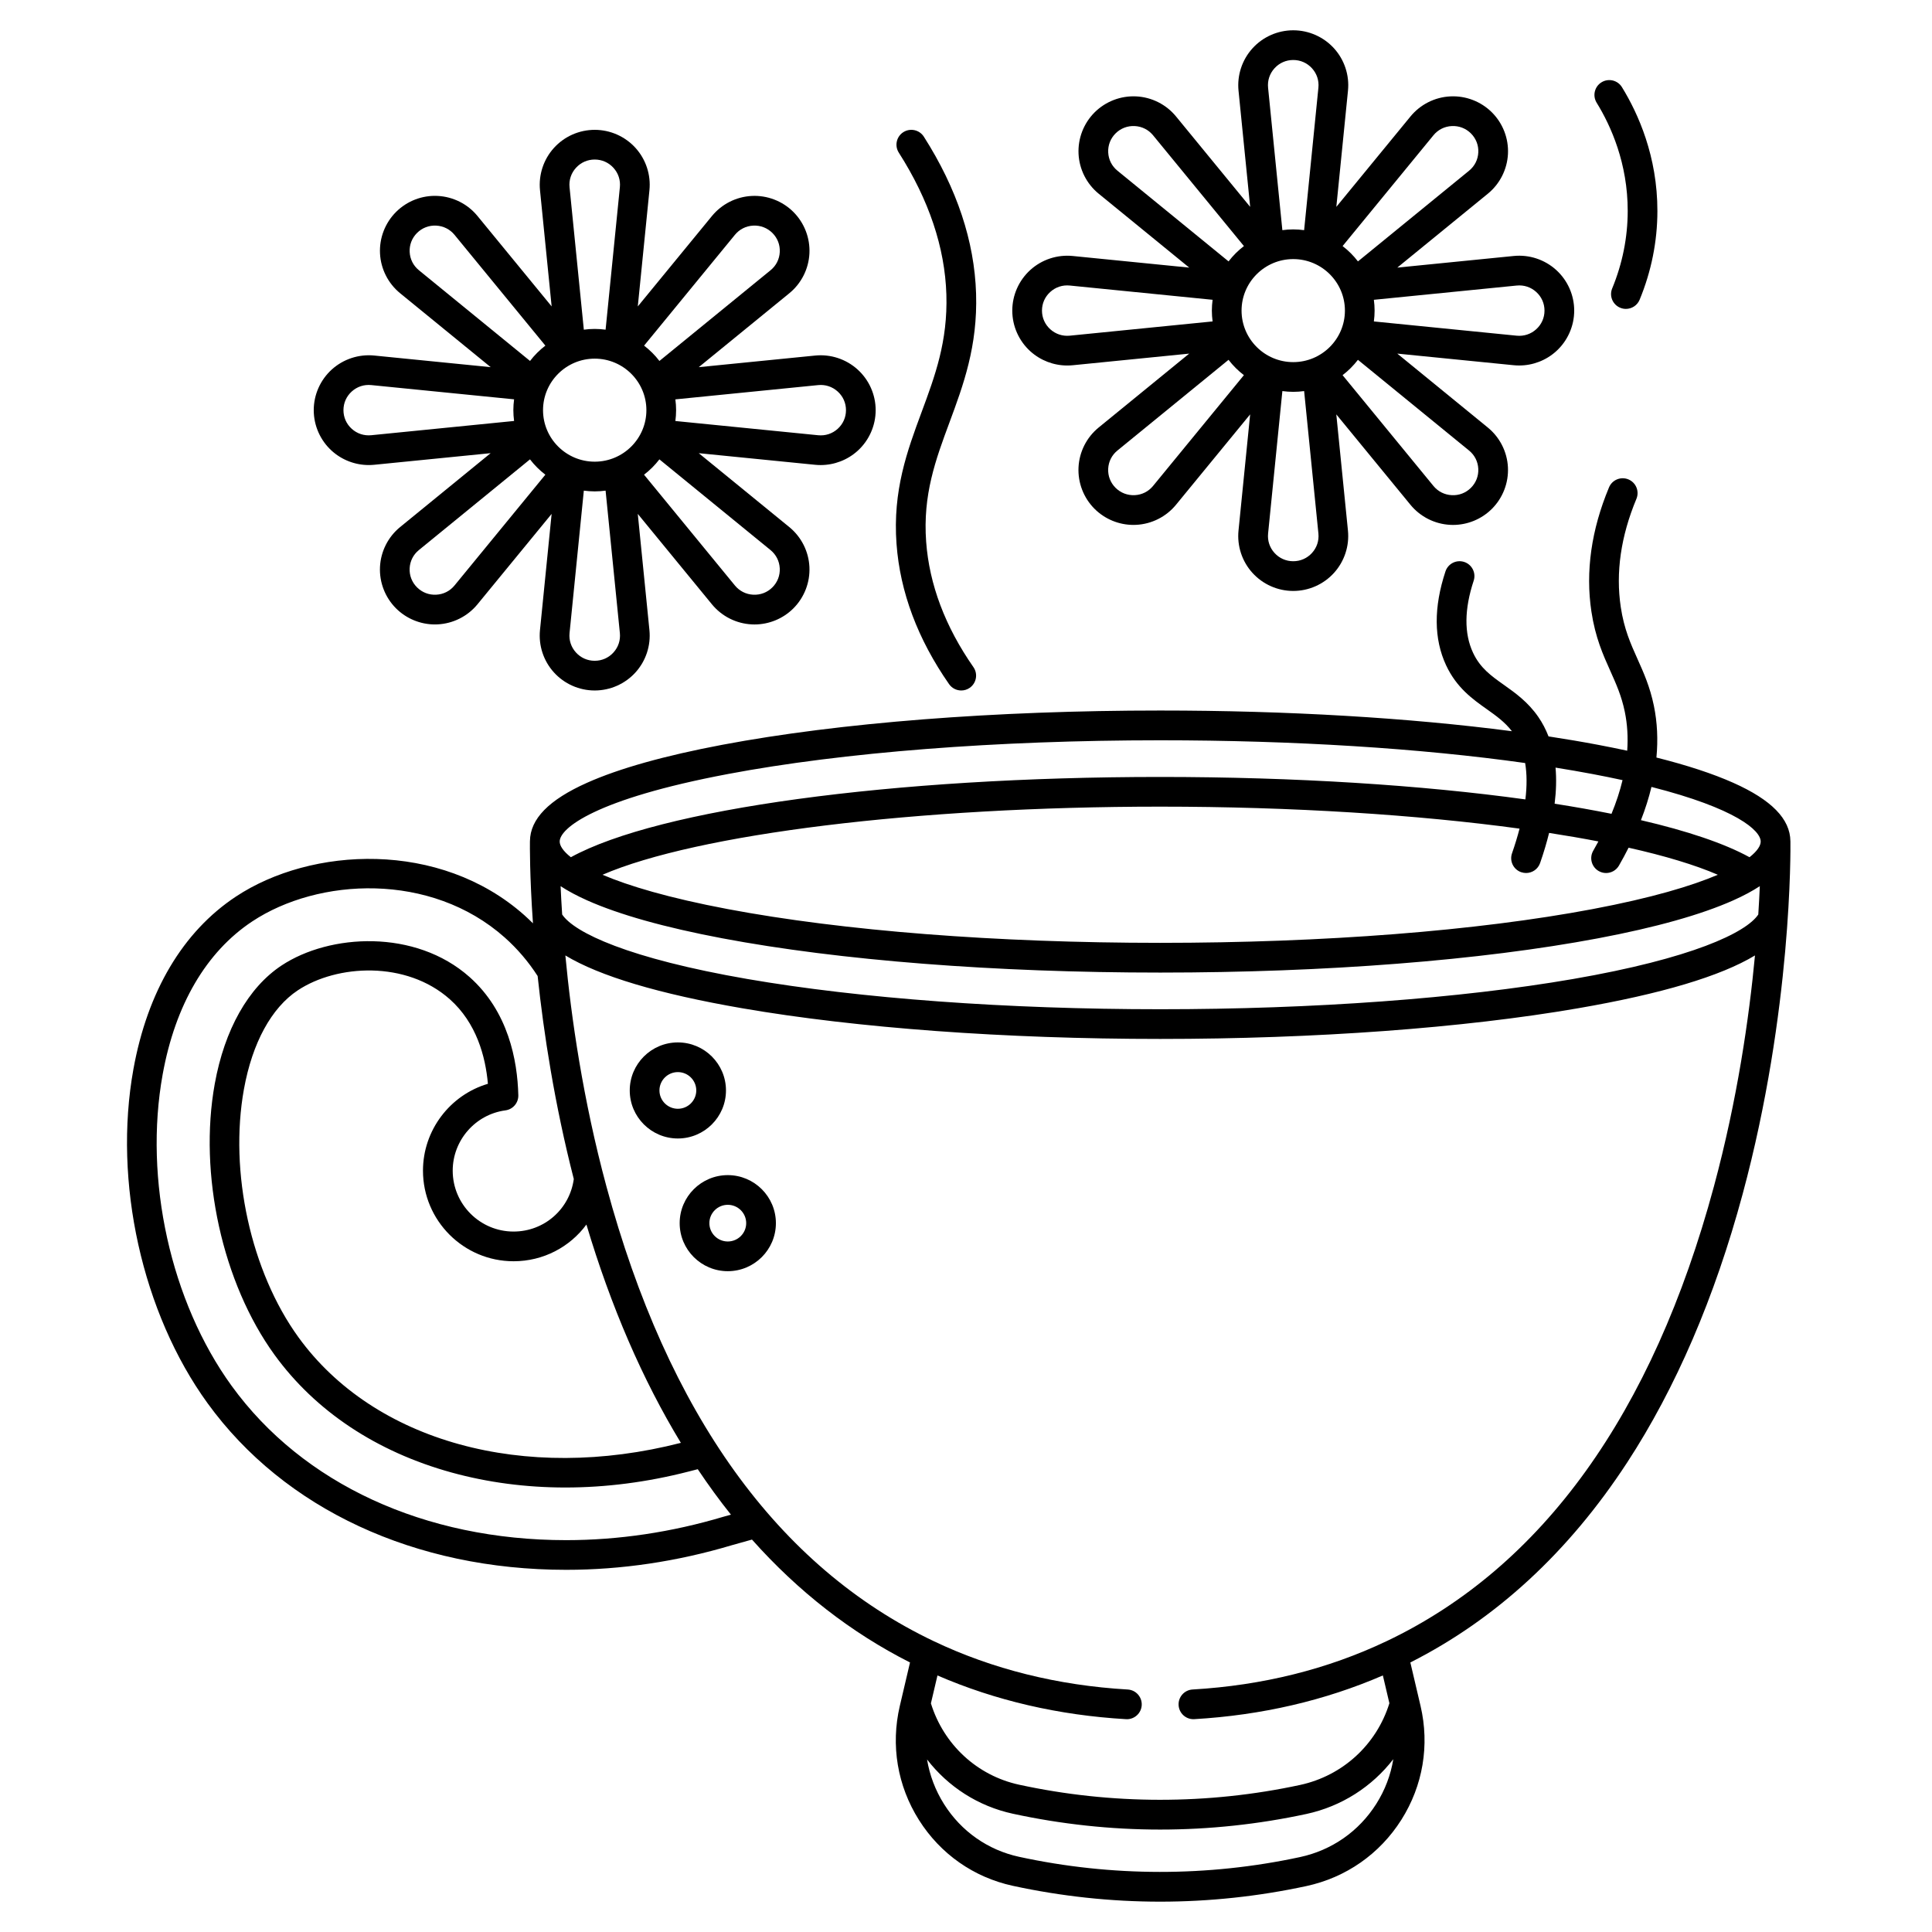
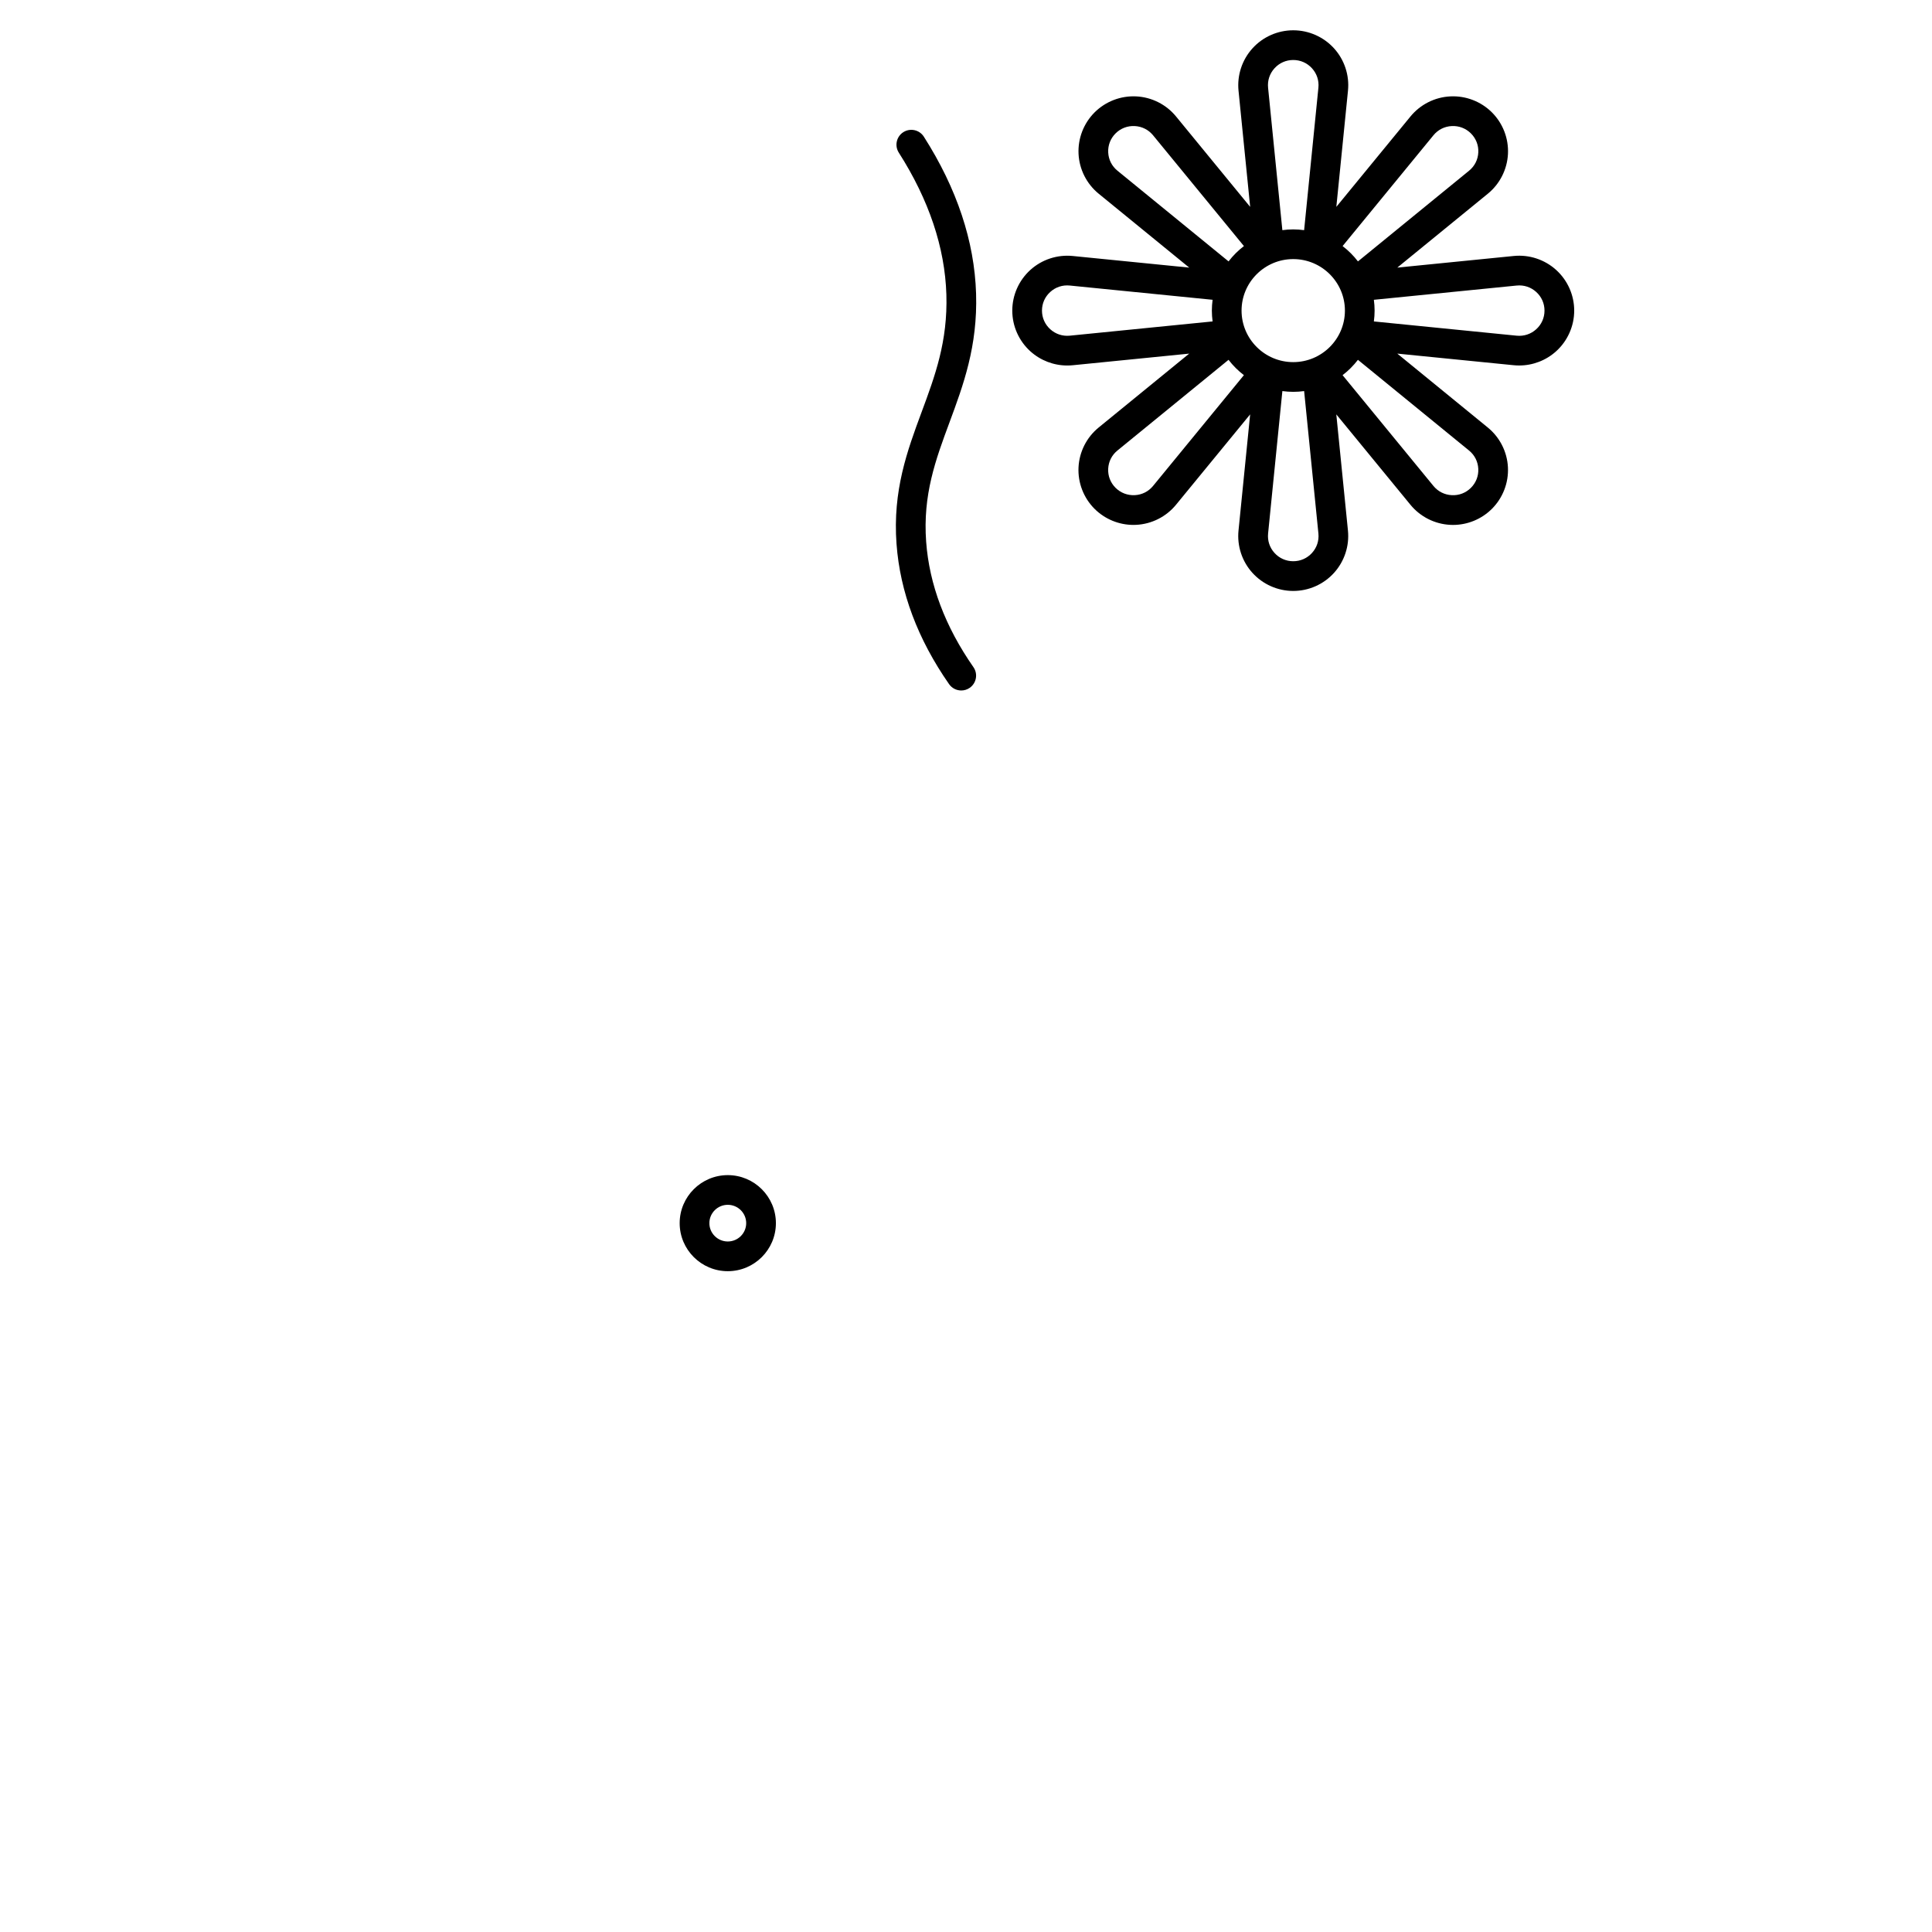
<svg xmlns="http://www.w3.org/2000/svg" fill="#000000" width="800px" height="800px" version="1.1" viewBox="144 144 512 512">
  <g>
-     <path d="m575.21 531.59c12.91-19.781 23.207-43.723 30.609-71.156 13.141-48.684 12.688-91.66 12.66-93.469 0-0.016-0.004-0.027-0.004-0.039-0.055-5.891-5.004-10.957-15.145-15.48-5.383-2.402-12.203-4.641-20.359-6.691 0.445-4.719 0.234-9.293-0.672-13.703-1.039-5.055-2.719-8.793-4.34-12.406-1.828-4.074-3.559-7.922-4.438-13.77-1.375-9.137 0.02-18.785 4.148-28.68 0.836-2.004-0.109-4.312-2.117-5.148-2.004-0.836-4.312 0.109-5.148 2.117-4.691 11.238-6.258 22.301-4.668 32.879 1.043 6.918 3.074 11.445 5.043 15.824 1.516 3.375 2.945 6.559 3.812 10.766 0.68 3.305 0.887 6.746 0.637 10.312-2.477-0.535-5.047-1.055-7.719-1.562-4.195-0.793-8.586-1.535-13.133-2.231-0.715-1.844-1.609-3.566-2.703-5.152-2.738-3.977-6.125-6.375-9.109-8.492-3.375-2.391-6.289-4.457-8.195-8.531-2.383-5.098-2.324-11.52 0.172-19.082 0.68-2.062-0.441-4.289-2.504-4.973-2.066-0.676-4.289 0.441-4.973 2.504-3.148 9.535-3.09 17.906 0.172 24.887 2.785 5.957 7.031 8.965 10.773 11.617 2.465 1.746 4.797 3.414 6.668 5.848-27.215-3.562-59.445-5.484-93.215-5.484-43.797 0-85.012 3.227-116.05 9.082-15.277 2.883-27.332 6.266-35.824 10.059-10.137 4.523-15.09 9.59-15.145 15.48 0 0.016-0.004 0.027-0.004 0.039-0.012 0.766-0.098 8.906 0.801 21.734-0.738-0.73-1.492-1.449-2.269-2.144-22.438-19.938-56.504-18.164-76.477-4.93-14.02 9.289-23.402 25.09-27.133 45.695-5.406 29.883 2.309 64.648 19.656 88.57 20.344 28.051 54.973 44.137 95.012 44.137 14.648 0 29.438-2.199 43.895-6.516l5.359-1.5c12.27 13.777 26.285 24.68 41.879 32.57l-2.699 11.504c-2.449 10.441-0.648 21.188 5.078 30.254 5.68 8.992 14.512 15.184 24.867 17.43 12.84 2.785 25.977 4.199 39.051 4.199 12.988 0 26.02-1.391 38.73-4.129 10.504-2.262 19.449-8.504 25.188-17.574 5.719-9.043 7.523-19.762 5.078-30.184l-2.699-11.504c22.645-11.449 41.965-29.25 57.449-52.977zm-282.65-152.75c1.977 1.297 4.312 2.547 7.031 3.762 8.492 3.789 20.547 7.172 35.824 10.059 31.035 5.856 72.246 9.082 116.05 9.082 43.797 0 85.012-3.227 116.05-9.082 15.277-2.883 27.328-6.266 35.824-10.059 2.719-1.211 5.051-2.465 7.031-3.762-0.098 2.234-0.227 4.75-0.406 7.516-3.215 4.812-17.609 11.656-49.121 17.098-29.902 5.16-68.742 8.004-109.37 8.004-40.633 0-79.477-2.844-109.38-8.008-31.508-5.441-45.898-12.285-49.113-17.098-0.184-2.762-0.316-5.277-0.414-7.512zm254.57-3.703c0.43 0.148 0.863 0.219 1.297 0.219 1.629 0 3.152-1.016 3.715-2.641 0.965-2.766 1.75-5.422 2.387-7.984 4.57 0.707 8.93 1.461 13.062 2.258-0.438 0.82-0.895 1.641-1.371 2.469-1.086 1.883-0.438 4.289 1.445 5.375 0.617 0.355 1.297 0.527 1.961 0.527 1.363 0 2.684-0.707 3.414-1.973 0.918-1.59 1.758-3.168 2.551-4.738 9.59 2.148 17.602 4.559 23.652 7.172-6.883 2.934-17.449 6.125-33.195 9.098-30.566 5.769-71.262 8.945-114.59 8.945s-84.016-3.176-114.59-8.945c-15.746-2.973-26.312-6.164-33.195-9.098 24.953-10.781 83.246-18.051 147.78-18.051 35.035 0 68.223 2.144 95.246 5.828-0.547 2.09-1.203 4.258-1.996 6.531-0.719 2.051 0.363 4.297 2.418 5.008zm63.473-8.113c0 1.055-0.848 2.484-2.961 4.148-6.66-3.656-16.484-6.965-28.777-9.82 1.168-2.984 2.094-5.918 2.789-8.809 22.438 5.707 28.949 11.551 28.949 14.48zm-44.559-17.895c2.816 0.531 5.453 1.07 7.949 1.613-0.699 2.906-1.672 5.879-2.926 8.926-4.738-0.953-9.773-1.848-15.074-2.676 0.426-3.414 0.508-6.606 0.242-9.566 3.367 0.539 6.644 1.105 9.809 1.703zm-229.17 0c30.566-5.769 71.262-8.945 114.59-8.945 35.348 0 68.941 2.117 96.715 6.027 0.48 2.856 0.5 6.066 0.062 9.641-27.402-3.789-60.922-5.953-96.777-5.953-71.027 0-132.9 8.492-156.18 21.273-2.113-1.664-2.961-3.094-2.961-4.148-0.004-3.523 9.383-11.258 44.559-17.895zm-1.141 196.82c-13.789 4.117-27.82 6.207-41.707 6.207-37.484 0-69.793-14.902-88.637-40.887-16.152-22.27-23.328-54.672-18.281-82.547 3.34-18.441 11.547-32.461 23.734-40.535 17.492-11.59 47.301-13.168 66.902 4.25 3.379 3.004 6.301 6.445 8.734 10.219 1.609 15.16 4.481 33.914 9.582 53.801-1.09 7.973-7.836 13.918-15.961 13.918-8.895 0-16.129-7.238-16.129-16.133 0-8.051 6.008-14.922 13.973-15.984 1.992-0.266 3.465-1.988 3.414-3.996-0.227-9.262-2.656-22.215-12.918-31.336-14.363-12.766-37.059-11.52-49.848-3.047-8.801 5.832-15.078 16.961-17.68 31.344-4.328 23.926 2.031 52.785 15.836 71.816 10.82 14.922 27.043 25.707 46.91 31.188 9.613 2.652 19.758 3.977 30.16 3.977 10.711 0 21.691-1.406 32.637-4.219l2.457-0.629c2.812 4.203 5.742 8.227 8.797 12.047zm-55.641-67.703c7.906 0 14.938-3.789 19.316-9.727 6.496 21.762 14.891 41.164 25.031 57.852-41.516 10.648-81.289-0.324-101.33-27.957-12.621-17.402-18.434-43.844-14.461-65.793 2.219-12.25 7.289-21.547 14.281-26.18 10.363-6.867 28.707-7.91 40.273 2.367 7.059 6.273 9.457 15.145 10.098 22.41-10.027 2.961-17.207 12.289-17.207 23.023 0 13.234 10.766 24.004 24 24.004zm228.63 143.81c-4.598 7.269-11.77 12.273-20.191 14.086-24.422 5.262-49.957 5.25-74.457-0.066-8.277-1.797-15.336-6.746-19.879-13.941-2.32-3.676-3.836-7.699-4.516-11.859 5.562 7.207 13.52 12.383 22.727 14.379 12.84 2.785 25.977 4.199 39.051 4.199 12.988 0 26.02-1.391 38.734-4.129 9.352-2.016 17.422-7.246 23.047-14.527-0.676 4.164-2.188 8.184-4.516 11.859zm2.746-43.137c-15.586 7.426-32.891 11.738-51.426 12.816-2.168 0.125-3.828 1.988-3.699 4.16 0.121 2.094 1.855 3.707 3.926 3.707 0.078 0 0.156-0.004 0.23-0.008 17.844-1.039 34.629-4.938 49.973-11.586l1.73 7.367c-3.402 10.965-12.383 19.223-23.672 21.656-24.422 5.262-49.957 5.25-74.457-0.066-11.133-2.414-20-10.641-23.371-21.559l1.734-7.394c15.344 6.648 32.129 10.547 49.973 11.586 0.078 0.004 0.156 0.008 0.23 0.008 2.07 0 3.805-1.617 3.926-3.707 0.125-2.168-1.531-4.031-3.699-4.16-18.535-1.078-35.84-5.391-51.426-12.816-41.281-19.66-70.465-60.215-86.742-120.54-6.215-23.027-9.32-44.719-10.871-61.18 9.086 5.492 24.777 10.18 46.91 14.004 30.332 5.238 69.652 8.121 110.72 8.121 41.062 0 80.379-2.883 110.71-8.121 22.137-3.82 37.828-8.512 46.918-14.004-1.547 16.465-4.656 38.152-10.871 61.18-16.281 60.32-45.465 100.88-86.746 120.54z" />
-     <path d="m336.39 432.98c0-7.019-5.719-12.73-12.75-12.73s-12.75 5.711-12.75 12.73c0 7.019 5.719 12.73 12.75 12.73s12.75-5.711 12.75-12.73zm-12.75 4.856c-2.691 0-4.879-2.18-4.879-4.859 0-2.68 2.188-4.859 4.879-4.859 2.688 0 4.879 2.18 4.879 4.859 0 2.68-2.191 4.859-4.879 4.859z" />
    <path d="m336.87 455.42c-7.031 0-12.75 5.711-12.75 12.73 0 7.019 5.719 12.73 12.75 12.73s12.75-5.711 12.75-12.73c0-7.019-5.719-12.73-12.75-12.73zm0 17.586c-2.691 0-4.879-2.18-4.879-4.859 0-2.68 2.188-4.859 4.879-4.859 2.688 0 4.879 2.18 4.879 4.859 0 2.68-2.191 4.859-4.879 4.859z" />
    <path d="m417.05 215.54c-3.039 2.754-4.785 6.68-4.785 10.777 0 4.098 1.742 8.023 4.785 10.777 2.688 2.434 6.195 3.773 9.797 3.769 0.48 0 0.961-0.023 1.441-0.07l30.859-3.078-23.996 19.586c-3.184 2.598-5.125 6.438-5.332 10.539-0.203 4.098 1.348 8.113 4.254 11.012 2.734 2.727 6.457 4.258 10.305 4.258 0.242 0 0.48-0.008 0.723-0.02 4.102-0.203 7.945-2.141 10.547-5.312l19.656-23.965-3.086 30.801c-0.41 4.078 0.934 8.16 3.688 11.199 2.758 3.047 6.699 4.797 10.812 4.797s8.059-1.746 10.816-4.797c2.75-3.039 4.094-7.121 3.688-11.199l-3.086-30.797 19.656 23.965c2.602 3.172 6.445 5.109 10.547 5.312 0.242 0.012 0.484 0.02 0.723 0.02 3.848 0 7.57-1.527 10.305-4.258 2.906-2.902 4.457-6.914 4.254-11.012s-2.148-7.941-5.332-10.539l-23.988-19.594 30.859 3.078c0.48 0.047 0.965 0.07 1.441 0.07 3.602 0 7.106-1.336 9.797-3.769 3.039-2.754 4.785-6.68 4.785-10.777s-1.742-8.023-4.785-10.777c-3.047-2.758-7.144-4.109-11.238-3.699l-30.859 3.082 23.996-19.586c3.184-2.598 5.125-6.438 5.332-10.539 0.203-4.098-1.348-8.113-4.254-11.012-2.906-2.898-6.922-4.441-11.027-4.238-4.102 0.203-7.945 2.141-10.547 5.312l-19.656 23.965 3.086-30.801c0.41-4.078-0.934-8.156-3.688-11.199-2.762-3.047-6.703-4.793-10.82-4.793-4.113 0-8.059 1.746-10.812 4.797-2.75 3.039-4.094 7.121-3.688 11.199l3.086 30.801-19.652-23.969c-2.602-3.172-6.445-5.109-10.547-5.312-4.098-0.203-8.121 1.34-11.027 4.238-2.906 2.902-4.457 6.914-4.254 11.012s2.148 7.941 5.332 10.539l23.996 19.586-30.859-3.078c-4.106-0.41-8.199 0.938-11.246 3.699zm10.457 17.418c-1.914 0.188-3.75-0.414-5.176-1.703-1.414-1.281-2.195-3.035-2.195-4.941s0.781-3.66 2.191-4.941c1.422-1.289 3.262-1.895 5.176-1.703l37.848 3.777c-0.125 0.938-0.195 1.895-0.195 2.867s0.07 1.926 0.195 2.867zm72.91-6.644c0 7.527-6.144 13.652-13.695 13.652-7.551 0-13.695-6.125-13.695-13.652s6.144-13.652 13.695-13.652c7.551 0 13.695 6.125 13.695 13.652zm-50.848 46.469c-1.215 1.48-2.938 2.348-4.856 2.441-1.918 0.086-3.719-0.598-5.078-1.949-1.352-1.352-2.047-3.141-1.953-5.047s0.965-3.625 2.445-4.832l29.449-24.039c1.168 1.527 2.539 2.894 4.07 4.062zm42.133 17.742c-1.289 1.422-3.055 2.207-4.977 2.207-1.922 0-3.691-0.785-4.977-2.207-1.281-1.414-1.879-3.238-1.691-5.133l3.785-37.75c0.945 0.125 1.906 0.199 2.883 0.199 0.977 0 1.941-0.07 2.883-0.199l3.785 37.75c0.188 1.895-0.414 3.719-1.691 5.133zm44.059-22.297c0.094 1.906-0.598 3.699-1.949 5.047-1.355 1.352-3.152 2.051-5.078 1.949-1.918-0.094-3.641-0.965-4.856-2.441l-24.082-29.363c1.531-1.168 2.898-2.535 4.07-4.062l29.449 24.039c1.48 1.207 2.352 2.926 2.445 4.832zm10.18-48.555c1.914-0.191 3.754 0.414 5.176 1.703 1.414 1.281 2.191 3.035 2.191 4.941s-0.781 3.66-2.195 4.941c-1.426 1.289-3.262 1.891-5.176 1.703l-37.848-3.777c0.125-0.938 0.195-1.895 0.195-2.867 0-0.973-0.07-1.926-0.195-2.867zm-22.062-39.824c1.215-1.48 2.938-2.348 4.856-2.441 1.922-0.094 3.719 0.598 5.078 1.949 1.352 1.352 2.047 3.141 1.953 5.047s-0.965 3.625-2.445 4.832l-29.449 24.039c-1.172-1.527-2.539-2.894-4.07-4.062zm-42.133-17.742c1.285-1.422 3.055-2.207 4.977-2.207s3.691 0.785 4.977 2.207c1.281 1.414 1.879 3.238 1.691 5.133l-3.785 37.754c-0.945-0.125-1.906-0.199-2.883-0.199-0.977 0-1.941 0.07-2.883 0.199l-3.785-37.75c-0.188-1.902 0.414-3.723 1.691-5.137zm-44.059 22.297c-0.094-1.906 0.598-3.699 1.949-5.047 1.355-1.352 3.164-2.043 5.078-1.949 1.914 0.094 3.641 0.965 4.856 2.441l24.082 29.363c-1.531 1.168-2.898 2.535-4.07 4.062l-29.449-24.039c-1.484-1.211-2.352-2.926-2.445-4.832z" />
-     <path d="m231.93 241.92c-3.039 2.754-4.785 6.68-4.785 10.777 0 4.098 1.742 8.023 4.785 10.777 2.688 2.434 6.195 3.769 9.797 3.769 0.48 0 0.961-0.023 1.441-0.07l30.859-3.078-23.992 19.582c-3.184 2.598-5.125 6.438-5.332 10.539-0.203 4.098 1.348 8.113 4.254 11.012 2.734 2.727 6.457 4.258 10.305 4.258 0.242 0 0.48-0.008 0.723-0.02 4.102-0.203 7.945-2.141 10.547-5.312l19.656-23.965-3.086 30.801c-0.41 4.078 0.934 8.16 3.688 11.199 2.758 3.051 6.699 4.797 10.816 4.797 4.113 0 8.059-1.75 10.816-4.797 2.75-3.039 4.094-7.121 3.684-11.199l-3.086-30.801 19.656 23.969c2.602 3.172 6.445 5.109 10.547 5.312 0.242 0.012 0.484 0.02 0.723 0.02 3.848 0 7.57-1.527 10.305-4.258 2.906-2.902 4.457-6.914 4.254-11.012s-2.148-7.941-5.332-10.539l-23.992-19.582 30.859 3.078c0.48 0.047 0.965 0.07 1.441 0.07 3.602 0 7.106-1.336 9.797-3.769 3.039-2.754 4.785-6.68 4.785-10.777s-1.742-8.023-4.785-10.777c-3.047-2.758-7.144-4.109-11.238-3.699l-30.859 3.078 23.996-19.586c3.184-2.598 5.125-6.438 5.332-10.539 0.203-4.098-1.348-8.113-4.254-11.012-2.906-2.898-6.93-4.445-11.027-4.238-4.102 0.203-7.945 2.141-10.547 5.312l-19.656 23.965 3.086-30.801c0.41-4.078-0.934-8.16-3.684-11.199-2.758-3.047-6.699-4.797-10.816-4.797-4.113 0-8.059 1.746-10.816 4.797-2.75 3.039-4.094 7.121-3.688 11.199l3.086 30.797-19.656-23.965c-2.602-3.172-6.445-5.109-10.547-5.312-4.094-0.215-8.121 1.34-11.027 4.238-2.906 2.902-4.457 6.914-4.254 11.012 0.203 4.098 2.148 7.941 5.332 10.539l23.996 19.586-30.859-3.078c-4.098-0.406-8.195 0.941-11.246 3.699zm10.457 17.418c-1.918 0.188-3.754-0.414-5.176-1.703-1.414-1.281-2.191-3.035-2.191-4.941s0.781-3.66 2.195-4.941c1.422-1.289 3.258-1.895 5.176-1.703l37.848 3.777c-0.125 0.938-0.195 1.895-0.195 2.867 0 0.973 0.07 1.926 0.195 2.867zm72.914-6.641c0 7.527-6.144 13.652-13.695 13.652s-13.695-6.125-13.695-13.652c0-7.527 6.144-13.652 13.695-13.652s13.695 6.125 13.695 13.652zm-50.852 46.465c-1.215 1.48-2.938 2.348-4.856 2.441-1.914 0.098-3.719-0.598-5.078-1.949-1.352-1.352-2.047-3.141-1.953-5.047s0.965-3.625 2.445-4.832l29.449-24.039c1.168 1.527 2.539 2.894 4.07 4.062zm42.133 17.746c-1.285 1.422-3.055 2.207-4.977 2.207s-3.691-0.785-4.977-2.207c-1.281-1.414-1.879-3.238-1.691-5.133l3.785-37.75c0.945 0.125 1.906 0.199 2.883 0.199 0.977 0 1.941-0.07 2.883-0.199l3.785 37.75c0.188 1.895-0.41 3.719-1.691 5.133zm44.062-22.301c0.094 1.906-0.598 3.699-1.949 5.047-1.355 1.352-3.152 2.047-5.078 1.949-1.914-0.094-3.641-0.965-4.856-2.441l-24.082-29.363c1.531-1.168 2.898-2.535 4.07-4.062l29.449 24.039c1.48 1.211 2.348 2.926 2.445 4.832zm10.18-48.551c1.91-0.191 3.75 0.414 5.176 1.703 1.414 1.281 2.195 3.035 2.195 4.941s-0.781 3.66-2.191 4.941c-1.426 1.289-3.262 1.891-5.176 1.703l-37.848-3.773c0.125-0.938 0.195-1.895 0.195-2.867 0-0.973-0.07-1.926-0.195-2.867zm-22.062-39.824c1.215-1.48 2.938-2.348 4.856-2.441 1.918-0.094 3.719 0.598 5.078 1.949 1.352 1.352 2.047 3.141 1.953 5.047s-0.965 3.625-2.445 4.832l-29.449 24.039c-1.168-1.527-2.539-2.894-4.066-4.062zm-42.133-17.746c1.289-1.422 3.055-2.207 4.977-2.207s3.691 0.785 4.977 2.207c1.281 1.414 1.879 3.238 1.691 5.133l-3.785 37.75c-0.945-0.125-1.906-0.199-2.883-0.199-0.977 0-1.941 0.07-2.883 0.199l-3.785-37.75c-0.191-1.895 0.41-3.719 1.691-5.133zm-44.062 22.301c-0.094-1.906 0.598-3.699 1.949-5.047 1.355-1.352 3.164-2.047 5.078-1.949 1.918 0.094 3.641 0.965 4.856 2.441l24.082 29.363c-1.531 1.168-2.898 2.535-4.066 4.062l-29.449-24.039c-1.484-1.211-2.352-2.926-2.449-4.832z" />
    <path d="m381.59 288.16c0.938 12.734 5.621 25.23 13.918 37.137 0.766 1.098 1.988 1.688 3.234 1.688 0.777 0 1.562-0.227 2.246-0.707 1.785-1.242 2.223-3.695 0.98-5.481-7.481-10.734-11.695-21.906-12.527-33.215-0.922-12.488 2.523-21.773 6.168-31.602 3.684-9.938 7.496-20.211 7.062-34.184-0.43-13.863-5.086-27.852-13.84-41.57-1.168-1.832-3.602-2.367-5.438-1.203-1.832 1.168-2.371 3.602-1.199 5.434 7.981 12.508 12.223 25.152 12.605 37.578 0.383 12.438-2.996 21.551-6.578 31.207-3.773 10.188-7.68 20.723-6.633 34.918z" />
-     <path d="m573.38 225.56c0.492 0.203 1 0.301 1.5 0.301 1.547 0 3.012-0.918 3.641-2.434 3.109-7.535 4.695-15.434 4.707-23.48 0.02-14.508-5.102-25.871-9.398-32.852-1.141-1.852-3.566-2.426-5.414-1.285-1.852 1.141-2.426 3.566-1.285 5.414 3.766 6.109 8.246 16.047 8.23 28.707-0.012 7.016-1.395 13.91-4.109 20.488-0.84 2.012 0.117 4.312 2.129 5.141z" />
  </g>
</svg>